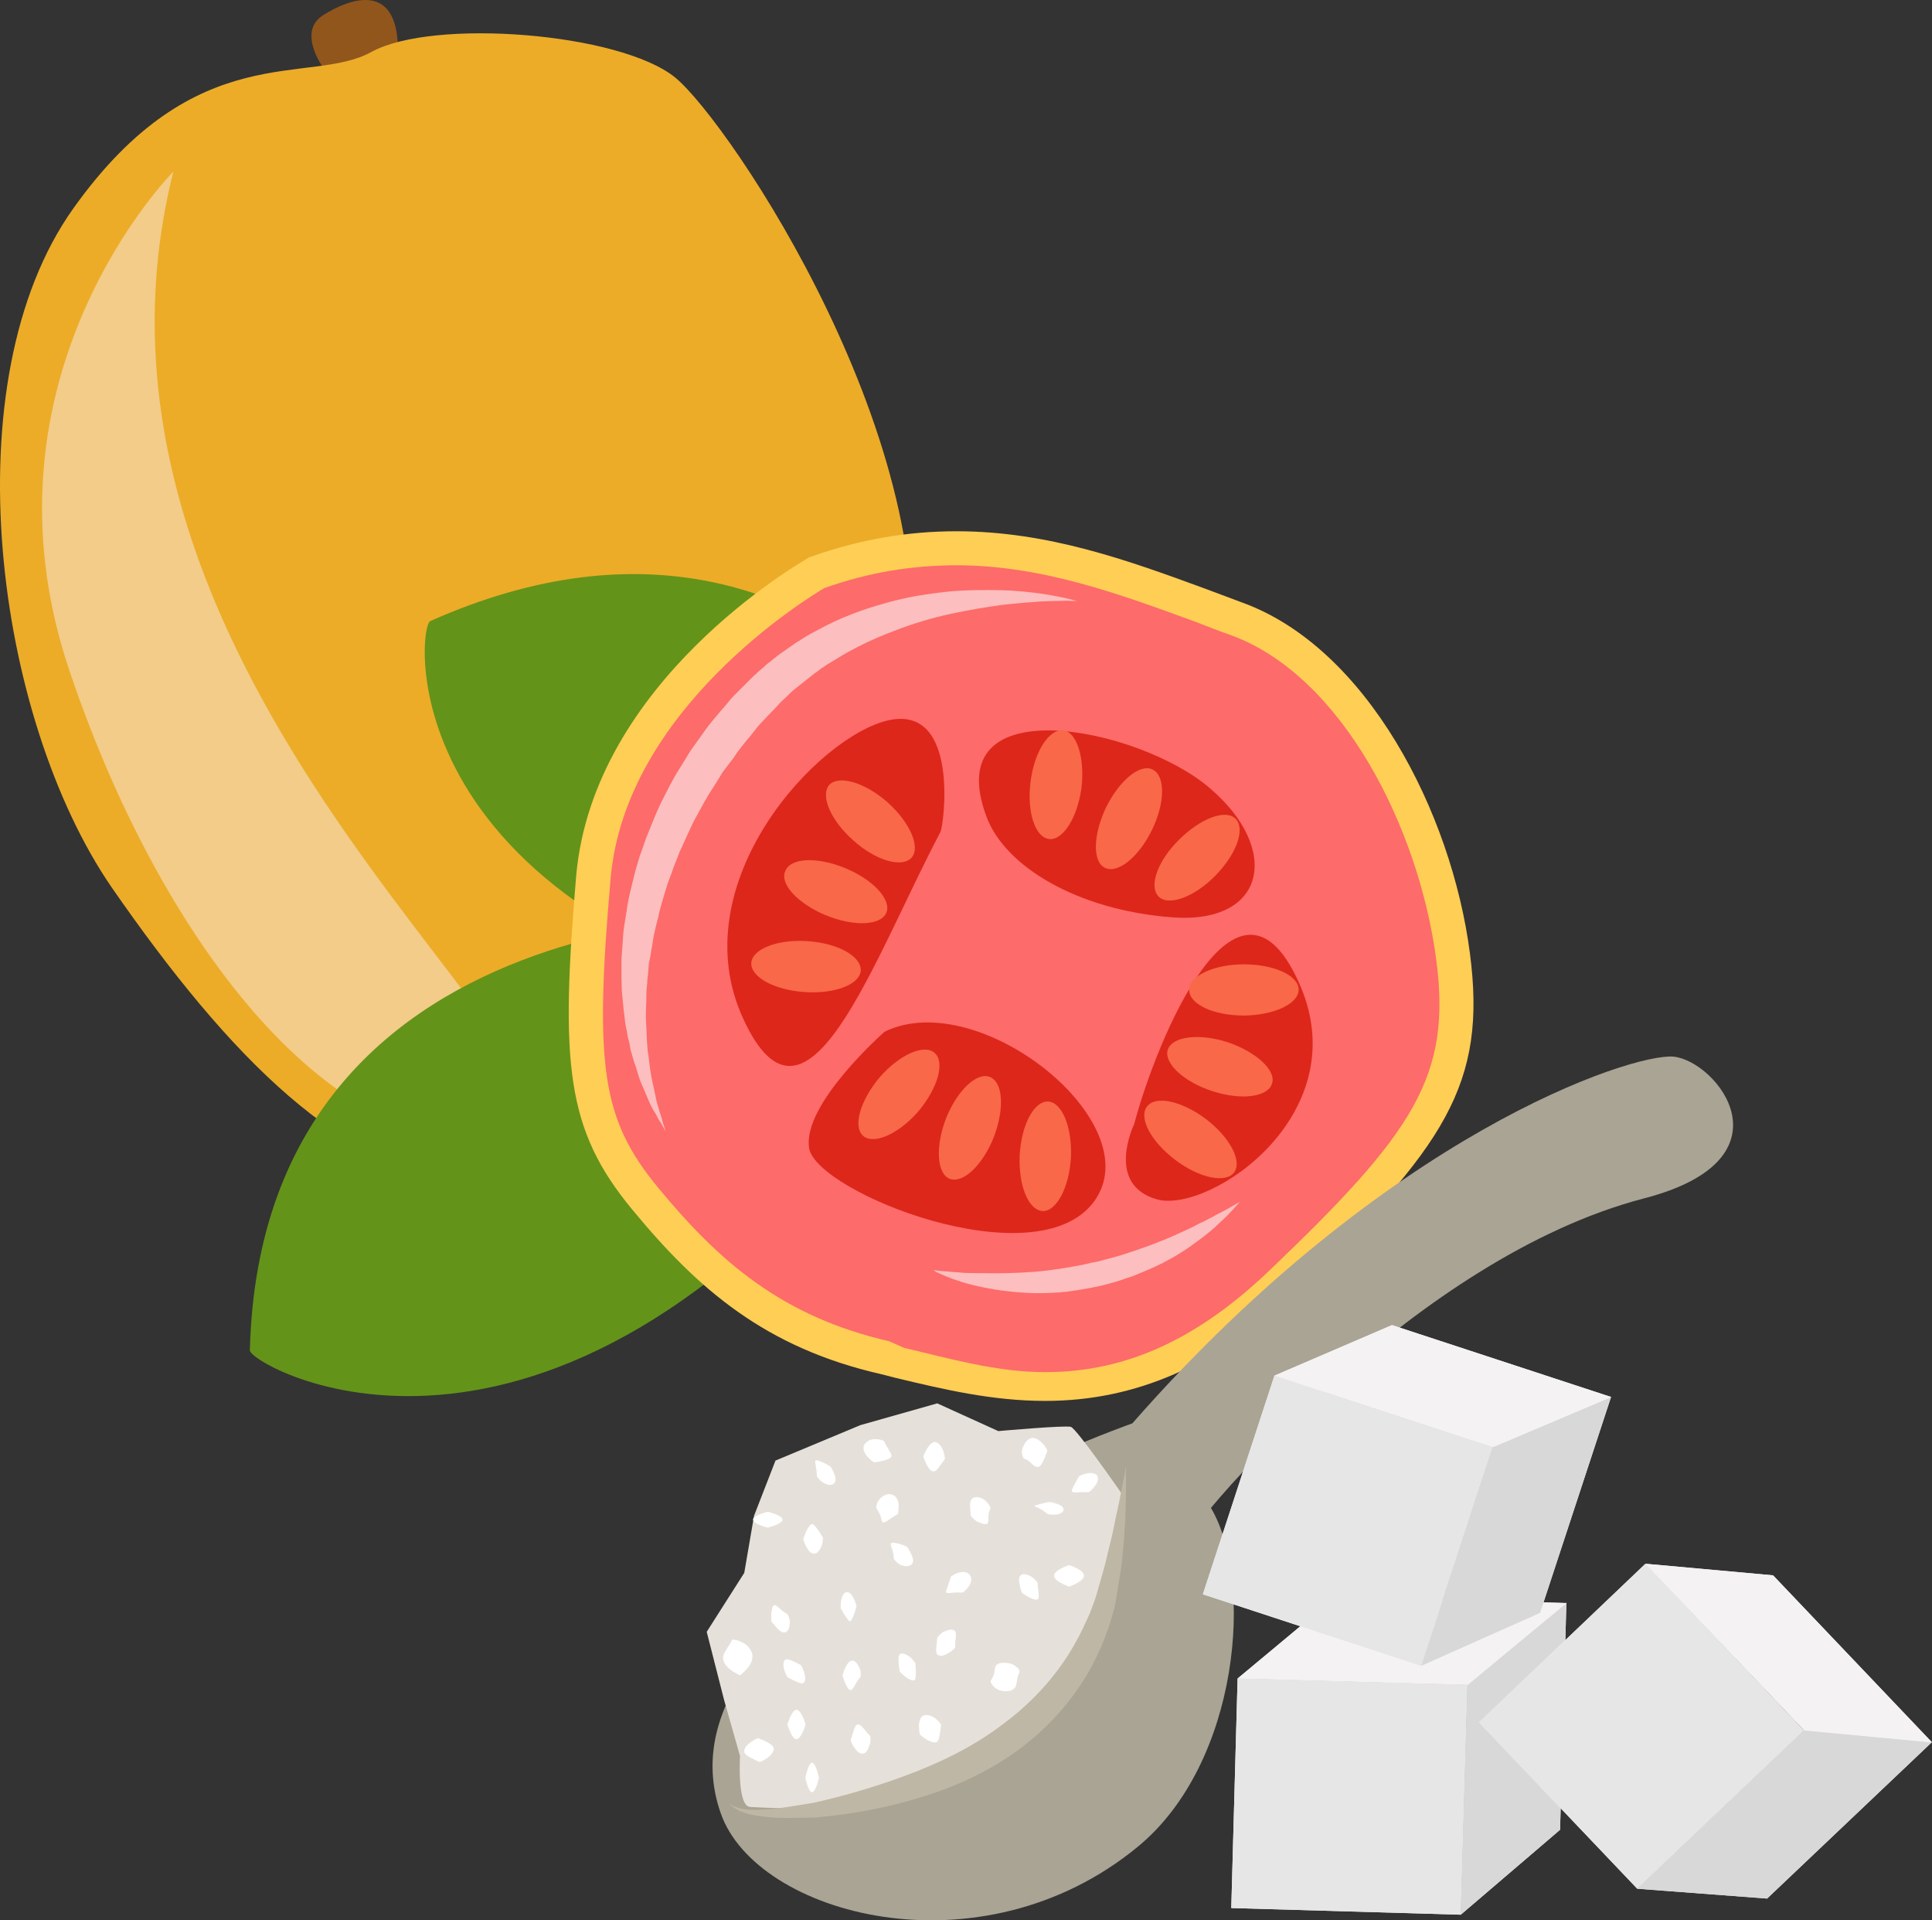
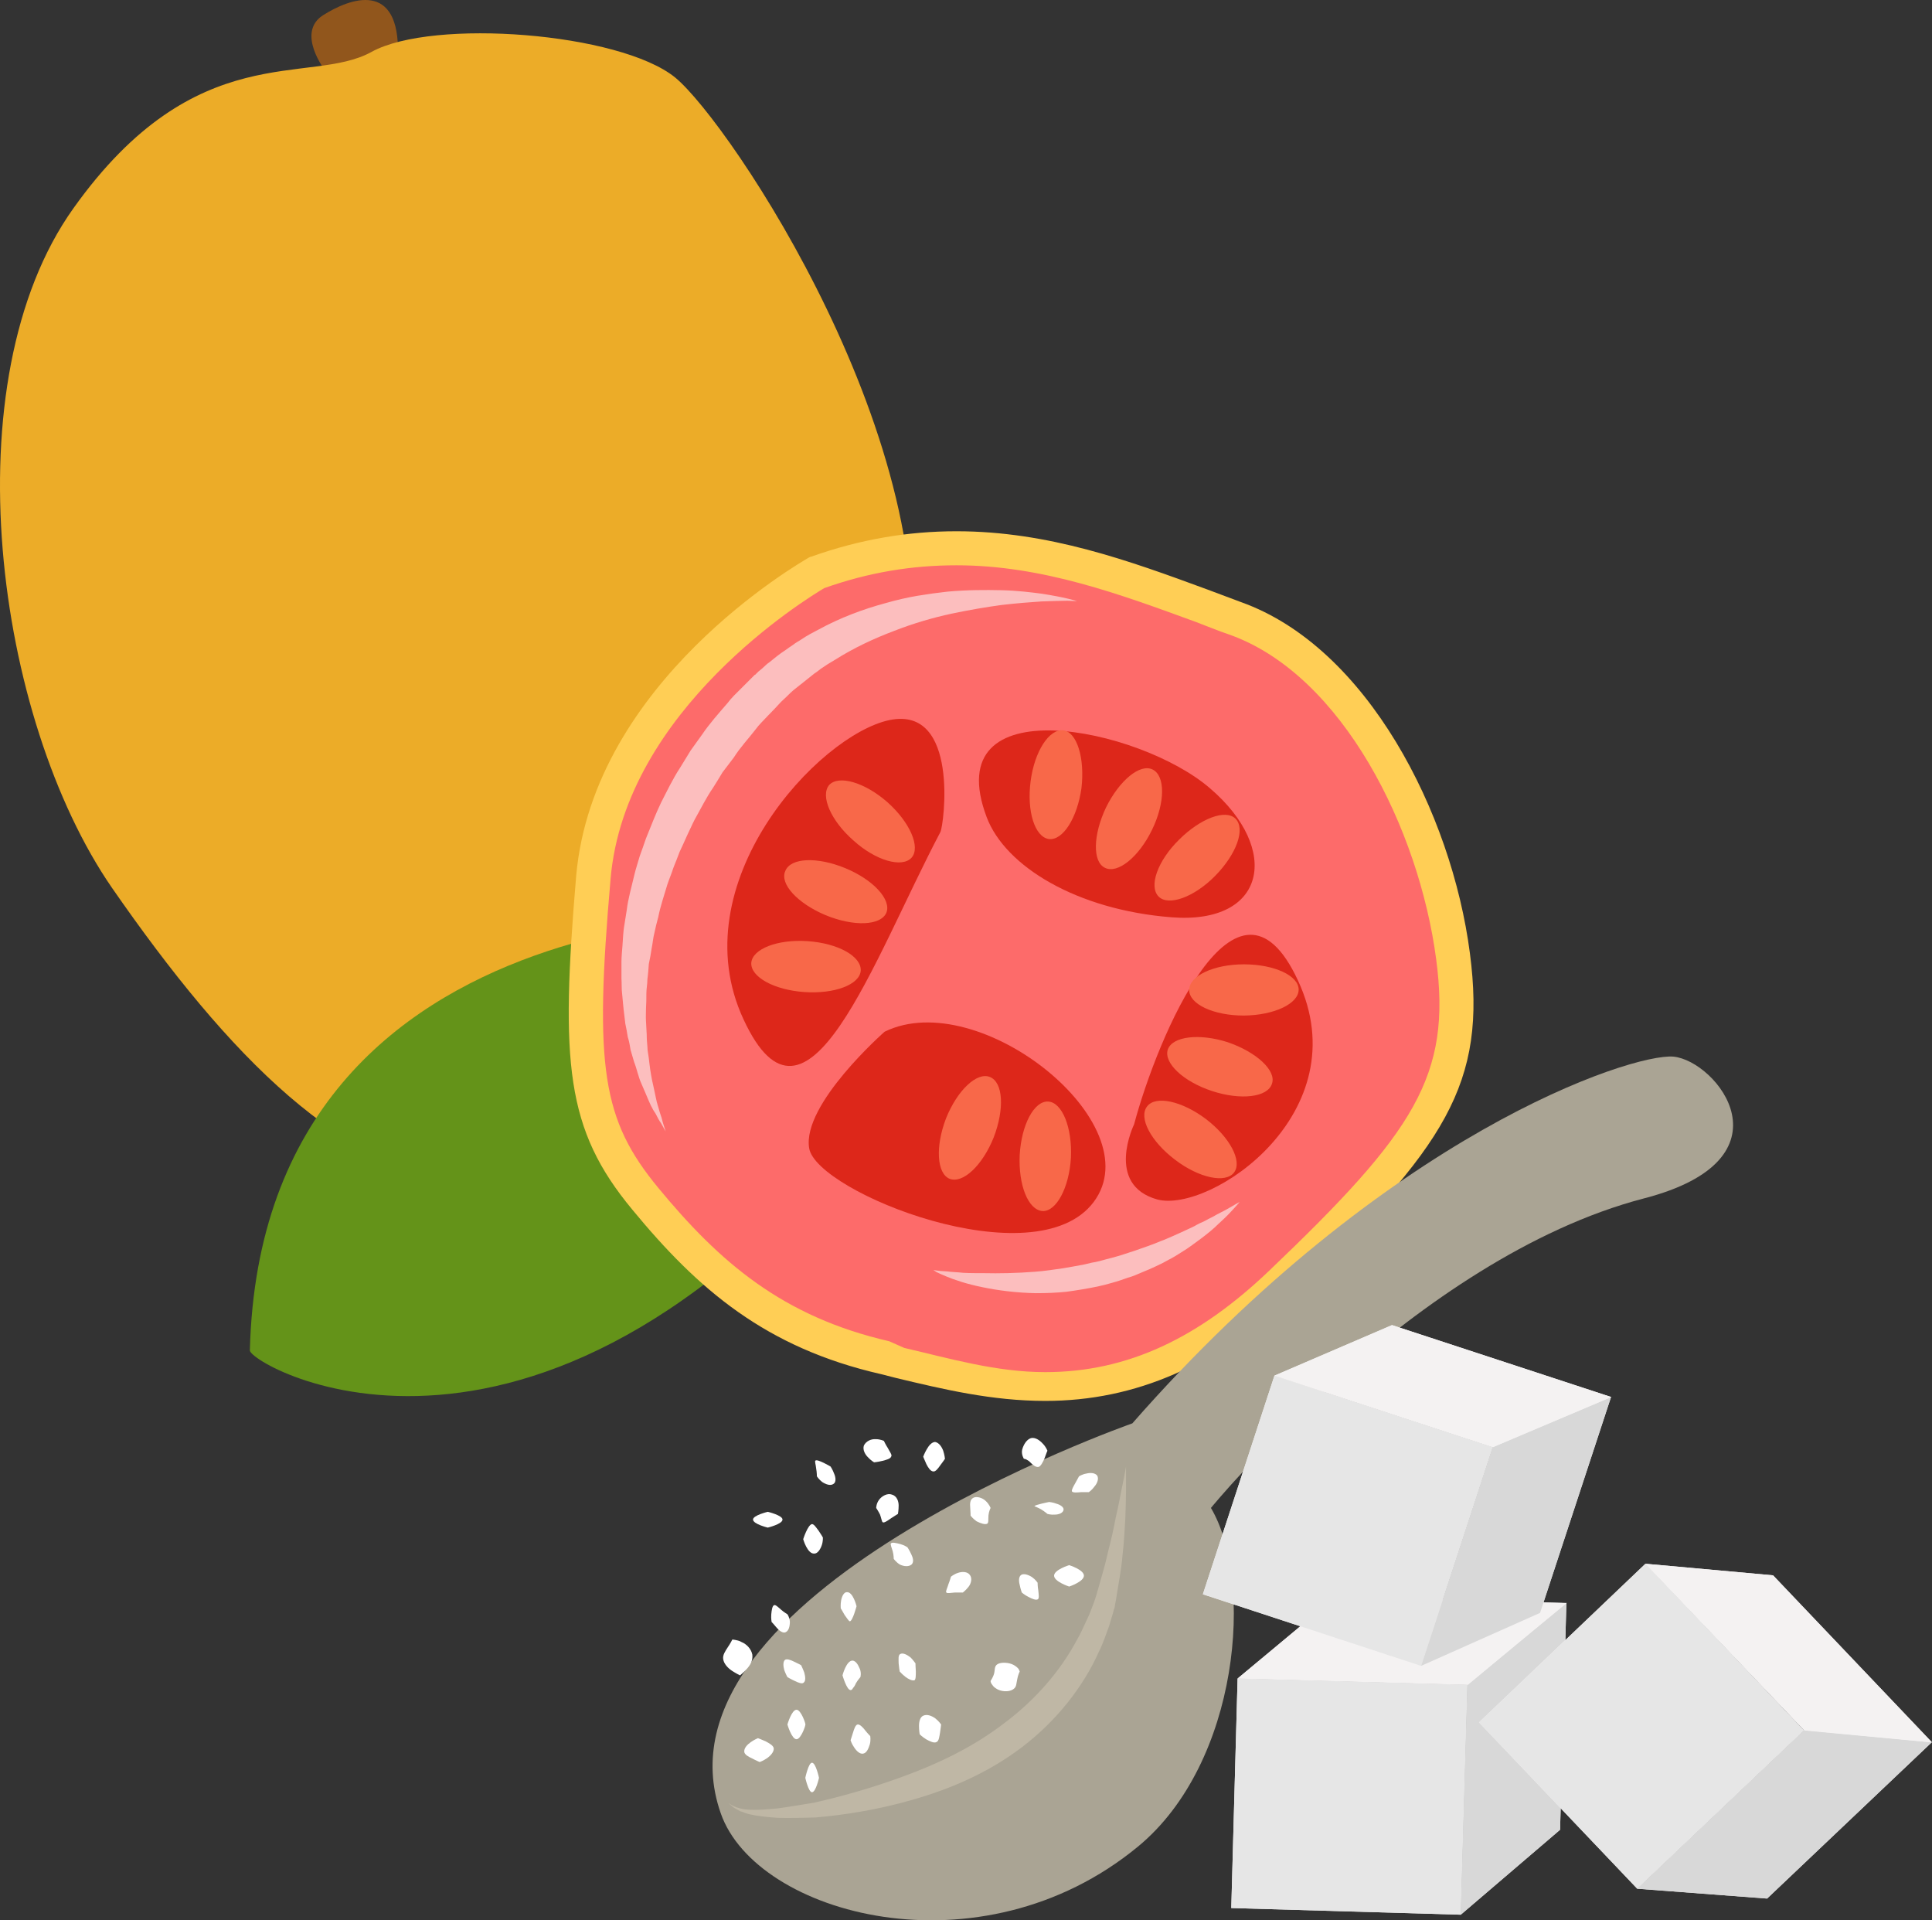
<svg xmlns="http://www.w3.org/2000/svg" xmlns:ns1="http://sodipodi.sourceforge.net/DTD/sodipodi-0.dtd" xmlns:ns2="http://www.inkscape.org/namespaces/inkscape" xml:space="preserve" width="55.061mm" height="54.717mm" version="1.1" style="clip-rule:evenodd;fill-rule:evenodd;image-rendering:optimizeQuality;shape-rendering:geometricPrecision;text-rendering:geometricPrecision" viewBox="0 0 5506.092 5471.685" id="svg150" ns1:docname="3533.svg" ns2:version="0.92.4 (5da689c313, 2019-01-14)">
  <rect x="0" y="0" width="5506.092" height="5471.685" fill="#333333" stroke="none" />
  <ns1:namedview pagecolor="#ffffff" bordercolor="#666666" borderopacity="1" objecttolerance="10" gridtolerance="10" guidetolerance="10" ns2:pageopacity="0" ns2:pageshadow="2" ns2:window-width="640" ns2:window-height="480" id="namedview152" showgrid="false" ns2:zoom="0.2102413" ns2:cx="102.61766" ns2:cy="91.726705" ns2:window-x="0" ns2:window-y="0" ns2:window-maximized="0" ns2:current-layer="svg150" />
  <defs id="defs4">
    <style type="text/css" id="style2">
   
    .fil3 {fill:#649319;fill-rule:nonzero}
    .fil0 {fill:#91561C;fill-rule:nonzero}
    .fil12 {fill:#AAA494;fill-rule:nonzero}
    .fil14 {fill:#BFB7A5;fill-rule:nonzero}
    .fil11 {fill:#D8D8D8;fill-rule:nonzero}
    .fil6 {fill:#DD271A;fill-rule:nonzero}
    .fil13 {fill:#E5E1DA;fill-rule:nonzero}
    .fil10 {fill:#E6E6E6;fill-rule:nonzero}
    .fil1 {fill:#ECAC28;fill-rule:nonzero}
    .fil2 {fill:#F2CC88;fill-rule:nonzero}
    .fil9 {fill:#F4F2F2;fill-rule:nonzero}
    .fil7 {fill:#F86849;fill-rule:nonzero}
    .fil8 {fill:#FCBEBE;fill-rule:nonzero}
    .fil4 {fill:#FD6B6A;fill-rule:nonzero}
    .fil5 {fill:#FFCE55;fill-rule:nonzero}
    .fil15 {fill:white;fill-rule:nonzero}
   
  </style>
  </defs>
  <g id="Vrstva_x0020_1" transform="translate(-7784.908,-11805.251)">
    <g id="_832480472">
      <path class="fil0" d="m 8712,12007 c 0,0 -84,-108 -7,-158 77,-49 220,-102 214,114 0,0 -125,0 -207,44 z" id="path7" ns2:connector-curvature="0" style="fill:#91561c;fill-rule:nonzero" />
      <path class="fil1" d="m 9809,14846 c 0,0 -290,359 -667,333 -376,-27 -703,-361 -1038,-844 -333,-483 -461,-1444 -110,-1936 351,-493 674,-348 850,-446 175,-96 707,-55 865,73 157,129 777,1055 662,1741 -115,686 -401,926 -562,1079 z" id="path9" ns2:connector-curvature="0" style="fill:#ecac28;fill-rule:nonzero" />
-       <path class="fil2" d="m 8279,12294 c 0,0 -580,583 -296,1423 283,839 801,1422 1238,1314 437,-107 -1318,-1243 -942,-2737 z" id="path11" ns2:connector-curvature="0" style="fill:#f2cc88;fill-rule:nonzero" />
      <path class="fil3" d="m 10113,14412 c -28,1 -1582,-104 -1616,1241 -2,42 836,529 1801,-698 z" id="path13" ns2:connector-curvature="0" style="fill:#649319;fill-rule:nonzero" />
-       <path class="fil3" d="m 10810,14350 c -14,-23 -571,-1321 -1799,-775 -38,18 -124,902 1386,1157 z" id="path15" ns2:connector-curvature="0" style="fill:#649319;fill-rule:nonzero" />
      <path class="fil4" d="m 10114,13436 c 0,0 -592,334 -638,870 -46,536 -28,702 148,915 176,212 360,379 684,453 324,74 703,185 1128,-222 425,-407 536,-573 489,-925 -46,-351 -258,-832 -619,-961 -360,-130 -720,-296 -1192,-130 z" id="path17" ns2:connector-curvature="0" style="fill:#fd6b6a;fill-rule:nonzero" />
      <path class="fil5" d="m 10134,13481 c -47,28 -568,345 -609,829 -47,537 -24,686 136,880 175,212 354,367 658,437 l 43,19 c 129,30 262,69 402,69 v 0 c 235,0 438,-98 638,-289 414,-395 520,-555 476,-887 -49,-372 -267,-810 -588,-925 -33,-11 -66,-25 -98,-37 -214,-78 -436,-161 -681,-161 -127,0 -250,20 -377,65 z m 630,2316 v 0 c -152,0 -290,-33 -424,-65 l -43,-11 c -330,-75 -523,-242 -710,-469 -190,-229 -205,-418 -160,-951 49,-555 638,-892 663,-907 l 4,-2 4,-1 c 138,-49 274,-72 413,-72 262,0 492,84 715,166 32,12 64,24 96,36 359,128 600,600 652,1000 49,373 -70,552 -504,968 -216,206 -448,308 -706,308 z" id="path19" ns2:connector-curvature="0" style="fill:#ffce55;fill-rule:nonzero" />
      <path class="fil6" d="m 10465,14176 c 10,-19 55,-360 -145,-319 -202,42 -597,465 -416,853 180,389 367,-166 561,-534 z" id="path21" ns2:connector-curvature="0" style="fill:#dd271a;fill-rule:nonzero" />
      <path class="fil6" d="m 10306,14745 c 0,0 -236,207 -215,332 20,125 645,375 811,153 166,-222 -326,-617 -596,-485 z" id="path23" ns2:connector-curvature="0" style="fill:#dd271a;fill-rule:nonzero" />
      <path class="fil6" d="m 11017,15009 c 0,0 -84,172 66,214 151,40 577,-247 401,-624 -175,-378 -401,163 -467,410 z" id="path25" ns2:connector-curvature="0" style="fill:#dd271a;fill-rule:nonzero" />
      <path class="fil6" d="m 10597,14134 c 53,140 257,264 527,285 270,21 312,-194 110,-367 -200,-174 -779,-294 -637,82 z" id="path27" ns2:connector-curvature="0" style="fill:#dd271a;fill-rule:nonzero" />
      <path class="fil7" d="m 10867,14051 c -12,85 -53,150 -93,145 -40,-6 -63,-79 -52,-164 11,-86 53,-150 93,-146 39,5 62,79 52,165 z" id="path29" ns2:connector-curvature="0" style="fill:#f86849;fill-rule:nonzero" />
      <path class="fil7" d="m 11068,14170 c -38,78 -98,126 -134,108 -36,-17 -34,-94 3,-172 38,-77 97,-126 133,-108 36,18 36,94 -2,172 z" id="path31" ns2:connector-curvature="0" style="fill:#f86849;fill-rule:nonzero" />
      <path class="fil7" d="m 11248,14301 c -60,61 -133,87 -161,59 -29,-29 -3,-102 58,-162 61,-61 133,-88 161,-60 29,29 3,101 -58,163 z" id="path33" ns2:connector-curvature="0" style="fill:#f86849;fill-rule:nonzero" />
      <path class="fil7" d="m 10691,15096 c 5,-86 41,-154 81,-152 40,2 69,74 65,160 -5,86 -42,154 -81,152 -41,-3 -69,-74 -65,-160 z" id="path35" ns2:connector-curvature="0" style="fill:#f86849;fill-rule:nonzero" />
      <path class="fil7" d="m 10481,14992 c 32,-80 88,-133 125,-118 38,15 42,91 11,172 -32,80 -88,133 -126,118 -36,-15 -41,-91 -10,-172 z" id="path37" ns2:connector-curvature="0" style="fill:#f86849;fill-rule:nonzero" />
-       <path class="fil7" d="m 10291,14876 c 56,-65 127,-97 157,-71 31,26 10,100 -45,166 -56,65 -127,97 -158,71 -30,-26 -9,-100 46,-166 z" id="path39" ns2:connector-curvature="0" style="fill:#f86849;fill-rule:nonzero" />
      <path class="fil7" d="m 10087,14487 c 86,6 153,43 151,84 -3,40 -75,67 -161,61 -86,-6 -153,-43 -151,-83 3,-40 75,-68 161,-62 z" id="path41" ns2:connector-curvature="0" style="fill:#f86849;fill-rule:nonzero" />
      <path class="fil7" d="m 10194,14279 c 80,33 132,90 117,127 -16,37 -93,40 -173,7 -79,-33 -132,-89 -115,-126 15,-38 91,-41 171,-8 z" id="path43" ns2:connector-curvature="0" style="fill:#f86849;fill-rule:nonzero" />
      <path class="fil7" d="m 10314,14091 c 64,57 95,128 69,158 -27,30 -102,9 -166,-49 -64,-56 -95,-127 -69,-158 27,-29 101,-8 166,49 z" id="path45" ns2:connector-curvature="0" style="fill:#f86849;fill-rule:nonzero" />
      <path class="fil7" d="m 11330,14699 c -86,0 -156,-32 -156,-73 0,-40 70,-73 156,-73 86,0 156,32 156,72 0,40 -69,73 -156,74 z" id="path47" ns2:connector-curvature="0" style="fill:#f86849;fill-rule:nonzero" />
      <path class="fil7" d="m 11239,14914 c -82,-27 -138,-80 -126,-118 13,-38 90,-47 171,-21 82,28 139,81 126,118 -12,39 -89,48 -171,21 z" id="path49" ns2:connector-curvature="0" style="fill:#f86849;fill-rule:nonzero" />
      <path class="fil7" d="m 11134,15110 c -69,-52 -105,-120 -80,-152 24,-32 99,-16 168,36 68,52 104,120 80,152 -24,32 -100,16 -168,-36 z" id="path51" ns2:connector-curvature="0" style="fill:#f86849;fill-rule:nonzero" />
      <path class="fil8" d="m 10854,13518 c 0,0 -9,0 -27,-1 -17,0 -42,1 -74,2 -31,2 -69,5 -113,10 -44,6 -92,14 -144,25 -51,11 -107,27 -163,49 -56,21 -114,48 -168,82 -14,8 -28,17 -41,26 -6,5 -13,10 -19,14 l -20,16 c -13,10 -26,21 -39,31 -6,5 -12,11 -18,17 l -17,16 c -12,13 -24,26 -37,39 -12,13 -26,26 -36,40 -20,26 -43,50 -62,80 l -32,42 c -9,15 -18,30 -27,44 -20,29 -35,60 -52,90 -8,15 -14,30 -22,46 -7,16 -14,31 -21,46 -6,16 -12,31 -18,46 -5,16 -12,32 -17,47 -9,31 -20,62 -26,93 -4,15 -8,30 -11,45 -4,15 -5,31 -8,45 -2,15 -5,30 -8,44 -1,14 -2,29 -4,43 0,14 -3,28 -3,42 0,14 0,27 -1,40 0,13 -1,26 0,39 1,13 1,25 2,37 0,13 1,24 2,35 0,12 3,23 4,33 1,12 3,22 4,32 2,11 3,20 5,29 4,18 8,36 11,51 3,16 8,29 11,41 4,11 7,21 9,30 5,16 8,25 8,25 0,0 -5,-8 -13,-23 -5,-7 -10,-16 -16,-28 -3,-5 -7,-10 -10,-17 -4,-6 -6,-13 -10,-21 -6,-14 -13,-31 -21,-49 -4,-9 -7,-19 -10,-29 -3,-10 -6,-21 -10,-31 -3,-11 -7,-23 -10,-34 -2,-12 -4,-25 -8,-37 -2,-12 -4,-25 -7,-38 -2,-14 -3,-28 -5,-42 -1,-13 -3,-28 -4,-42 -2,-15 -1,-30 -2,-46 0,-15 0,-30 0,-46 0,-16 2,-32 3,-48 1,-16 2,-33 4,-49 3,-17 5,-33 8,-50 4,-34 14,-67 22,-102 4,-17 10,-34 15,-52 6,-16 12,-34 18,-51 14,-34 27,-69 43,-102 17,-33 33,-67 54,-99 10,-16 20,-33 30,-49 l 33,-46 c 21,-31 47,-60 72,-89 12,-16 25,-28 38,-41 12,-12 25,-25 38,-38 l 2,-2 h 1 l 1,-1 3,-3 5,-5 11,-9 c 7,-6 13,-13 21,-18 15,-12 29,-24 45,-34 7,-5 15,-11 23,-16 7,-6 16,-10 23,-15 16,-11 32,-19 47,-27 64,-35 129,-59 192,-76 31,-9 62,-16 91,-21 30,-5 59,-9 87,-12 56,-5 107,-5 152,-4 46,1 85,6 116,10 32,5 57,10 74,14 17,4 26,7 26,7 z" id="path53" ns2:connector-curvature="0" style="fill:#fcbebe;fill-rule:nonzero" />
      <path class="fil8" d="m 10445,15424 c 0,0 14,3 39,4 14,2 29,2 46,4 18,1 38,1 59,1 43,1 93,0 145,-4 27,-2 54,-6 81,-10 28,-5 56,-9 82,-16 14,-2 28,-6 42,-10 13,-3 27,-7 40,-11 26,-8 52,-17 77,-26 12,-4 24,-9 36,-14 12,-4 24,-10 34,-14 23,-10 44,-20 63,-29 10,-6 19,-10 28,-14 9,-5 17,-9 25,-13 15,-9 29,-15 41,-22 22,-13 35,-20 35,-20 0,0 -9,11 -27,30 -9,10 -21,21 -34,33 -13,13 -29,26 -46,39 -18,13 -38,29 -60,42 -11,7 -22,14 -34,20 -12,7 -24,13 -37,19 -13,6 -26,12 -39,17 -14,6 -27,12 -42,16 -14,5 -28,10 -43,14 -13,4 -29,8 -43,11 -29,6 -59,11 -89,15 -29,3 -58,4 -87,4 -56,-1 -109,-8 -152,-17 -45,-9 -80,-21 -104,-31 -12,-5 -21,-9 -27,-12 -6,-4 -9,-6 -9,-6 z" id="path55" ns2:connector-curvature="0" style="fill:#fcbebe;fill-rule:nonzero" />
    </g>
    <g id="_621902328">
      <polygon class="fil9" points="11948,17261 11967,16606 11312,16588 11294,17242 " id="polygon58" style="fill:#f4f2f2;fill-rule:nonzero" />
      <polygon class="fil9" points="11593,16354 11312,16588 11967,16606 11967,16607 11948,17261 12231,17019 12249,16373 12250,16373 " id="polygon60" style="fill:#f4f2f2;fill-rule:nonzero" />
      <polygon class="fil10" points="11312,16588 11967,16606 11948,17261 11294,17242 " id="polygon62" style="fill:#e6e6e6;fill-rule:nonzero" />
      <polygon class="fil11" points="12231,17019 11948,17261 11967,16607 12249,16372 " id="polygon64" style="fill:#d8d8d8;fill-rule:nonzero" />
      <polygon class="fil9" points="12250,16373 11967,16606 11312,16588 11593,16354 " id="polygon66" style="fill:#f4f2f2;fill-rule:nonzero" />
      <path class="fil12" d="m 9839,16972 c 101,290 740,465 1189,95 290,-239 331,-758 208,-965 0,0 582,-712 1234,-882 433,-112 208,-392 84,-404 -119,-10 -818,219 -1542,1045 0,0 -1392,487 -1173,1111 z" id="path68" ns2:connector-curvature="0" style="fill:#aaa494;fill-rule:nonzero" />
-       <path class="fil13" d="m 9923,16954 c 387,23 982,-39 1060,-891 0,0 -129,-186 -146,-192 -17,-5 -207,12 -207,12 l -174,-79 -219,62 -242,101 -61,157 -28,163 -107,168 50,196 45,158 c 0,0 -9,144 29,145 z" id="path70" ns2:connector-curvature="0" style="fill:#e5e1da;fill-rule:nonzero" />
      <path class="fil14" d="m 10994,15984 c 0,0 0,24 0,68 0,22 -1,48 -2,80 -1,15 -2,32 -3,50 -1,17 -3,36 -5,55 -3,40 -12,83 -19,129 -1,6 -3,12 -3,18 -2,5 -4,12 -5,17 -4,12 -7,24 -11,37 -9,24 -17,49 -29,73 -44,99 -120,197 -220,273 -100,76 -211,121 -313,150 -101,29 -195,43 -275,50 -39,1 -75,2 -107,1 -31,-2 -59,-5 -80,-10 -11,-2 -20,-7 -28,-9 -8,-5 -15,-8 -19,-11 -9,-7 -14,-12 -14,-12 0,-1 19,18 63,19 21,1 47,-1 78,-4 30,-4 65,-10 102,-16 76,-17 163,-41 258,-76 95,-35 194,-81 284,-150 90,-67 161,-150 207,-236 13,-22 22,-44 32,-65 5,-10 9,-21 13,-32 2,-5 4,-10 6,-16 2,-5 3,-10 5,-15 12,-43 25,-84 33,-122 5,-19 9,-36 13,-53 4,-17 7,-34 10,-49 7,-30 12,-56 16,-77 9,-43 13,-67 13,-67 z" id="path72" ns2:connector-curvature="0" style="fill:#bfb7a5;fill-rule:nonzero" />
      <path class="fil15" d="m 10080,16719 c 2,0 -12,42 -25,42 -14,0 -26,-42 -26,-42 0,0 12,-42 26,-42 13,0 27,42 25,42 z" id="path74" ns2:connector-curvature="0" style="fill:#ffffff;fill-rule:nonzero" />
      <path class="fil15" d="m 10068,16550 c 0,0 5,10 9,21 3,11 5,24 -2,29 -4,4 -15,0 -25,-5 -11,-5 -21,-11 -21,-11 0,0 -5,-9 -9,-20 -3,-11 -4,-24 2,-29 5,-4 16,0 26,5 11,5 20,10 20,10 z" id="path76" ns2:connector-curvature="0" style="fill:#ffffff;fill-rule:nonzero" />
      <path class="fil15" d="m 10029,16405 c 0,0 6,8 7,21 0,13 -3,26 -12,30 -7,4 -18,-4 -25,-12 -8,-10 -15,-17 -15,-17 0,0 -2,-10 -1,-22 1,-12 3,-24 8,-26 4,-2 12,6 20,13 8,7 18,13 18,13 z" id="path78" ns2:connector-curvature="0" style="fill:#ffffff;fill-rule:nonzero" />
      <path class="fil15" d="m 10130,16186 c 0,0 1,10 -3,22 -4,12 -12,24 -21,24 -20,2 -32,-41 -32,-41 0,0 13,-41 25,-43 6,0 12,10 19,19 7,10 12,19 12,19 z" id="path80" ns2:connector-curvature="0" style="fill:#ffffff;fill-rule:nonzero" />
      <path class="fil15" d="m 10226,16382 c 0,0 -11,42 -19,43 -3,0 -9,-10 -15,-18 -6,-11 -11,-19 -11,-19 0,0 -1,-11 1,-22 2,-12 8,-24 16,-24 18,-2 28,40 28,40 z" id="path82" ns2:connector-curvature="0" style="fill:#ffffff;fill-rule:nonzero" />
      <path class="fil15" d="m 10237,16584 c 0,0 -8,9 -13,18 -2,5 -5,10 -8,13 -2,4 -4,6 -7,6 -11,0 -23,-42 -23,-42 0,0 11,-43 29,-42 4,0 9,4 12,8 4,5 6,11 9,17 4,12 1,22 1,22 z" id="path84" ns2:connector-curvature="0" style="fill:#ffffff;fill-rule:nonzero" />
      <path class="fil15" d="m 10265,16752 c 0,0 2,11 -1,23 -4,13 -9,25 -19,27 -9,2 -19,-7 -26,-18 -7,-10 -10,-20 -10,-20 0,0 3,-10 7,-22 3,-10 7,-22 13,-23 6,-1 15,8 21,16 7,9 15,17 15,17 z" id="path86" ns2:connector-curvature="0" style="fill:#ffffff;fill-rule:nonzero" />
      <path class="fil15" d="m 9894,16579 c 0,0 -11,-5 -23,-13 -12,-8 -23,-20 -25,-33 -2,-12 6,-23 13,-34 7,-10 13,-22 13,-22 0,0 3,0 8,1 4,1 12,2 18,6 15,6 28,20 31,36 2,17 -6,30 -16,41 -9,10 -19,18 -19,18 z" id="path88" ns2:connector-curvature="0" style="fill:#ffffff;fill-rule:nonzero" />
      <path class="fil15" d="m 9950,16826 c 0,0 -10,-4 -21,-10 -11,-5 -22,-11 -23,-19 -1,-11 9,-21 19,-28 10,-7 20,-11 20,-11 0,0 11,4 22,9 11,6 22,12 23,20 1,10 -9,21 -19,28 -10,7 -21,11 -21,11 z" id="path90" ns2:connector-curvature="0" style="fill:#ffffff;fill-rule:nonzero" />
      <path class="fil15" d="m 10119,16871 c 0,0 -9,41 -20,41 -10,0 -19,-41 -19,-41 0,0 9,-43 19,-43 11,0 20,43 20,43 z" id="path92" ns2:connector-curvature="0" style="fill:#ffffff;fill-rule:nonzero" />
      <path class="fil15" d="m 10467,16719 c 0,0 -1,10 -3,23 -2,11 -3,24 -10,27 -7,4 -19,-2 -30,-8 -11,-7 -18,-14 -18,-14 0,0 -2,-11 -2,-24 0,-12 3,-25 12,-29 11,-5 24,0 35,8 10,8 16,17 16,17 z" id="path94" ns2:connector-curvature="0" style="fill:#ffffff;fill-rule:nonzero" />
      <path class="fil15" d="m 10394,16545 c 0,0 0,11 1,23 0,11 0,23 -4,25 -6,2 -17,-3 -26,-10 -9,-7 -16,-15 -16,-15 0,0 -2,-11 -3,-23 0,-12 -2,-24 5,-27 8,-4 20,3 29,10 8,8 14,17 14,17 z" id="path96" ns2:connector-curvature="0" style="fill:#ffffff;fill-rule:nonzero" />
      <path class="fil15" d="m 10371,16214 c 0,0 6,9 11,20 5,10 8,22 1,29 -8,7 -22,6 -34,0 -11,-7 -17,-16 -17,-16 0,0 0,-11 -3,-22 -3,-9 -7,-20 -5,-22 4,-4 15,-1 27,2 11,3 20,9 20,9 z" id="path98" ns2:connector-curvature="0" style="fill:#ffffff;fill-rule:nonzero" />
      <path class="fil15" d="m 10152,15984 c 0,0 6,9 10,20 5,11 6,24 -1,29 -9,7 -22,2 -33,-5 -9,-7 -15,-16 -15,-16 0,0 0,-11 -2,-22 -1,-11 -5,-22 -2,-23 6,-5 43,17 43,17 z" id="path100" ns2:connector-curvature="0" style="fill:#ffffff;fill-rule:nonzero" />
      <path class="fil15" d="m 9973,16113 c 0,0 42,10 42,22 0,13 -42,23 -42,23 0,0 -42,-10 -42,-23 0,-12 42,-22 42,-22 z" id="path102" ns2:connector-curvature="0" style="fill:#ffffff;fill-rule:nonzero" />
      <path class="fil15" d="m 10478,15962 c 0,0 -6,9 -13,18 -7,10 -14,19 -20,18 -8,0 -15,-11 -20,-21 -5,-11 -9,-21 -9,-21 0,0 4,-11 10,-21 6,-11 15,-21 24,-21 11,2 19,14 23,25 4,12 5,23 5,23 z" id="path104" ns2:connector-curvature="0" style="fill:#ffffff;fill-rule:nonzero" />
      <path class="fil15" d="m 10344,16119 c 0,0 -10,6 -19,12 -10,7 -20,14 -24,12 -3,-1 -4,-11 -8,-22 -5,-10 -11,-19 -11,-19 0,0 0,-12 8,-23 8,-11 24,-20 37,-15 14,4 19,19 19,31 0,13 -2,24 -2,24 z" id="path106" ns2:connector-curvature="0" style="fill:#ffffff;fill-rule:nonzero" />
      <path class="fil15" d="m 10304,15911 c 0,0 5,11 11,20 5,10 13,20 10,24 -2,7 -14,10 -26,13 -12,3 -23,4 -23,4 0,0 -9,-5 -18,-15 -8,-8 -15,-21 -11,-33 6,-12 20,-19 34,-18 13,0 23,5 23,5 z" id="path108" ns2:connector-curvature="0" style="fill:#ffffff;fill-rule:nonzero" />
      <path class="fil15" d="m 10608,16102 c 0,0 -5,10 -6,21 -1,11 1,22 -4,24 -6,3 -18,-1 -30,-7 -10,-7 -17,-16 -17,-16 0,0 0,-11 -1,-22 -1,-12 -1,-24 9,-29 9,-5 26,0 35,9 10,9 14,20 14,20 z" id="path110" ns2:connector-curvature="0" style="fill:#ffffff;fill-rule:nonzero" />
      <path class="fil15" d="m 10529,16343 c 0,0 -10,0 -23,0 -11,1 -22,3 -24,0 -3,-3 3,-13 6,-24 4,-10 7,-21 7,-21 0,0 8,-7 20,-11 12,-4 27,-4 34,6 7,9 4,24 -4,34 -8,10 -16,16 -16,16 z" id="path112" ns2:connector-curvature="0" style="fill:#ffffff;fill-rule:nonzero" />
-       <path class="fil15" d="m 10507,16500 c 0,0 -7,9 -18,15 -12,7 -23,11 -31,6 -6,-3 -6,-16 -4,-27 1,-10 2,-22 2,-22 0,0 6,-9 16,-16 12,-6 24,-10 33,-5 5,4 5,16 3,26 -1,12 -1,23 -1,23 z" id="path114" ns2:connector-curvature="0" style="fill:#ffffff;fill-rule:nonzero" />
      <path class="fil15" d="m 10691,16568 c 0,0 -5,10 -7,22 -3,12 -1,22 -12,29 -12,8 -35,7 -49,-3 -7,-4 -10,-10 -13,-14 -2,-4 -2,-7 -2,-7 0,0 7,-10 10,-21 3,-11 0,-21 10,-27 10,-6 32,-5 45,2 6,3 12,8 15,12 2,4 3,7 3,7 z" id="path116" ns2:connector-curvature="0" style="fill:#ffffff;fill-rule:nonzero" />
      <path class="fil15" d="m 10742,16315 c 0,0 0,11 2,22 1,11 3,22 -1,25 -5,4 -17,-1 -28,-7 -10,-5 -18,-12 -18,-12 0,0 -4,-11 -6,-22 -3,-11 -3,-23 4,-28 7,-5 20,-1 31,6 10,7 16,16 16,16 z" id="path118" ns2:connector-curvature="0" style="fill:#ffffff;fill-rule:nonzero" />
      <path class="fil15" d="m 10775,16085 c 0,0 11,1 21,5 11,3 21,10 20,17 -1,9 -13,14 -25,14 -11,1 -21,-2 -21,-2 0,0 -8,-7 -18,-13 -9,-5 -19,-9 -19,-9 1,-4 42,-12 42,-12 z" id="path120" ns2:connector-curvature="0" style="fill:#ffffff;fill-rule:nonzero" />
      <path class="fil15" d="m 10770,15939 c 0,0 -4,9 -8,21 -5,12 -11,23 -17,25 -8,2 -17,-6 -24,-13 -4,-5 -10,-7 -13,-9 -3,-1 -5,-1 -5,-1 0,0 -8,-12 -5,-26 4,-15 13,-29 25,-33 12,-3 25,6 34,16 9,9 13,20 13,20 z" id="path122" ns2:connector-curvature="0" style="fill:#ffffff;fill-rule:nonzero" />
      <path class="fil15" d="m 10888,16057 c 0,0 -10,0 -22,0 -12,1 -23,2 -26,-2 -2,-4 4,-14 9,-23 6,-11 11,-20 11,-20 0,0 9,-6 21,-8 12,-3 25,-2 31,6 5,9 0,22 -8,31 -7,10 -16,16 -16,16 z" id="path124" ns2:connector-curvature="0" style="fill:#ffffff;fill-rule:nonzero" />
      <path class="fil15" d="m 10832,16326 c 0,0 -43,-14 -43,-31 0,-17 43,-30 43,-30 0,0 42,13 42,30 0,17 -42,31 -42,31 z" id="path126" ns2:connector-curvature="0" style="fill:#ffffff;fill-rule:nonzero" />
      <polygon class="fil9" points="12451,17187 12926,16736 12474,16261 12000,16713 " id="polygon128" style="fill:#f4f2f2;fill-rule:nonzero" />
      <polygon class="fil9" points="12838,16294 12474,16261 12926,16735 12926,16736 12451,17187 12821,17215 13290,16770 13291,16770 " id="polygon130" style="fill:#f4f2f2;fill-rule:nonzero" />
      <polygon class="fil10" points="12475,16261 12926,16736 12451,17187 12000,16713 " id="polygon132" style="fill:#e6e6e6;fill-rule:nonzero" />
      <polygon class="fil11" points="12821,17215 12451,17187 12926,16736 13290,16770 " id="polygon134" style="fill:#d8d8d8;fill-rule:nonzero" />
      <polygon class="fil9" points="13291,16770 12926,16735 12474,16261 12838,16294 " id="polygon136" style="fill:#f4f2f2;fill-rule:nonzero" />
      <polygon class="fil9" points="11835,16552 12039,15929 11417,15725 11213,16348 " id="polygon138" style="fill:#f4f2f2;fill-rule:nonzero" />
      <polygon class="fil9" points="11752,15581 11417,15725 12039,15929 12039,15929 11835,16552 12174,16401 12376,15787 12377,15786 " id="polygon140" style="fill:#f4f2f2;fill-rule:nonzero" />
      <polygon class="fil10" points="11417,15725 12039,15929 11835,16552 11213,16348 " id="polygon142" style="fill:#e6e6e6;fill-rule:nonzero" />
      <polygon class="fil11" points="12174,16401 11835,16552 12039,15929 12376,15786 " id="polygon144" style="fill:#d8d8d8;fill-rule:nonzero" />
      <polygon class="fil9" points="12377,15786 12039,15929 11417,15725 11752,15581 " id="polygon146" style="fill:#f4f2f2;fill-rule:nonzero" />
    </g>
  </g>
</svg>